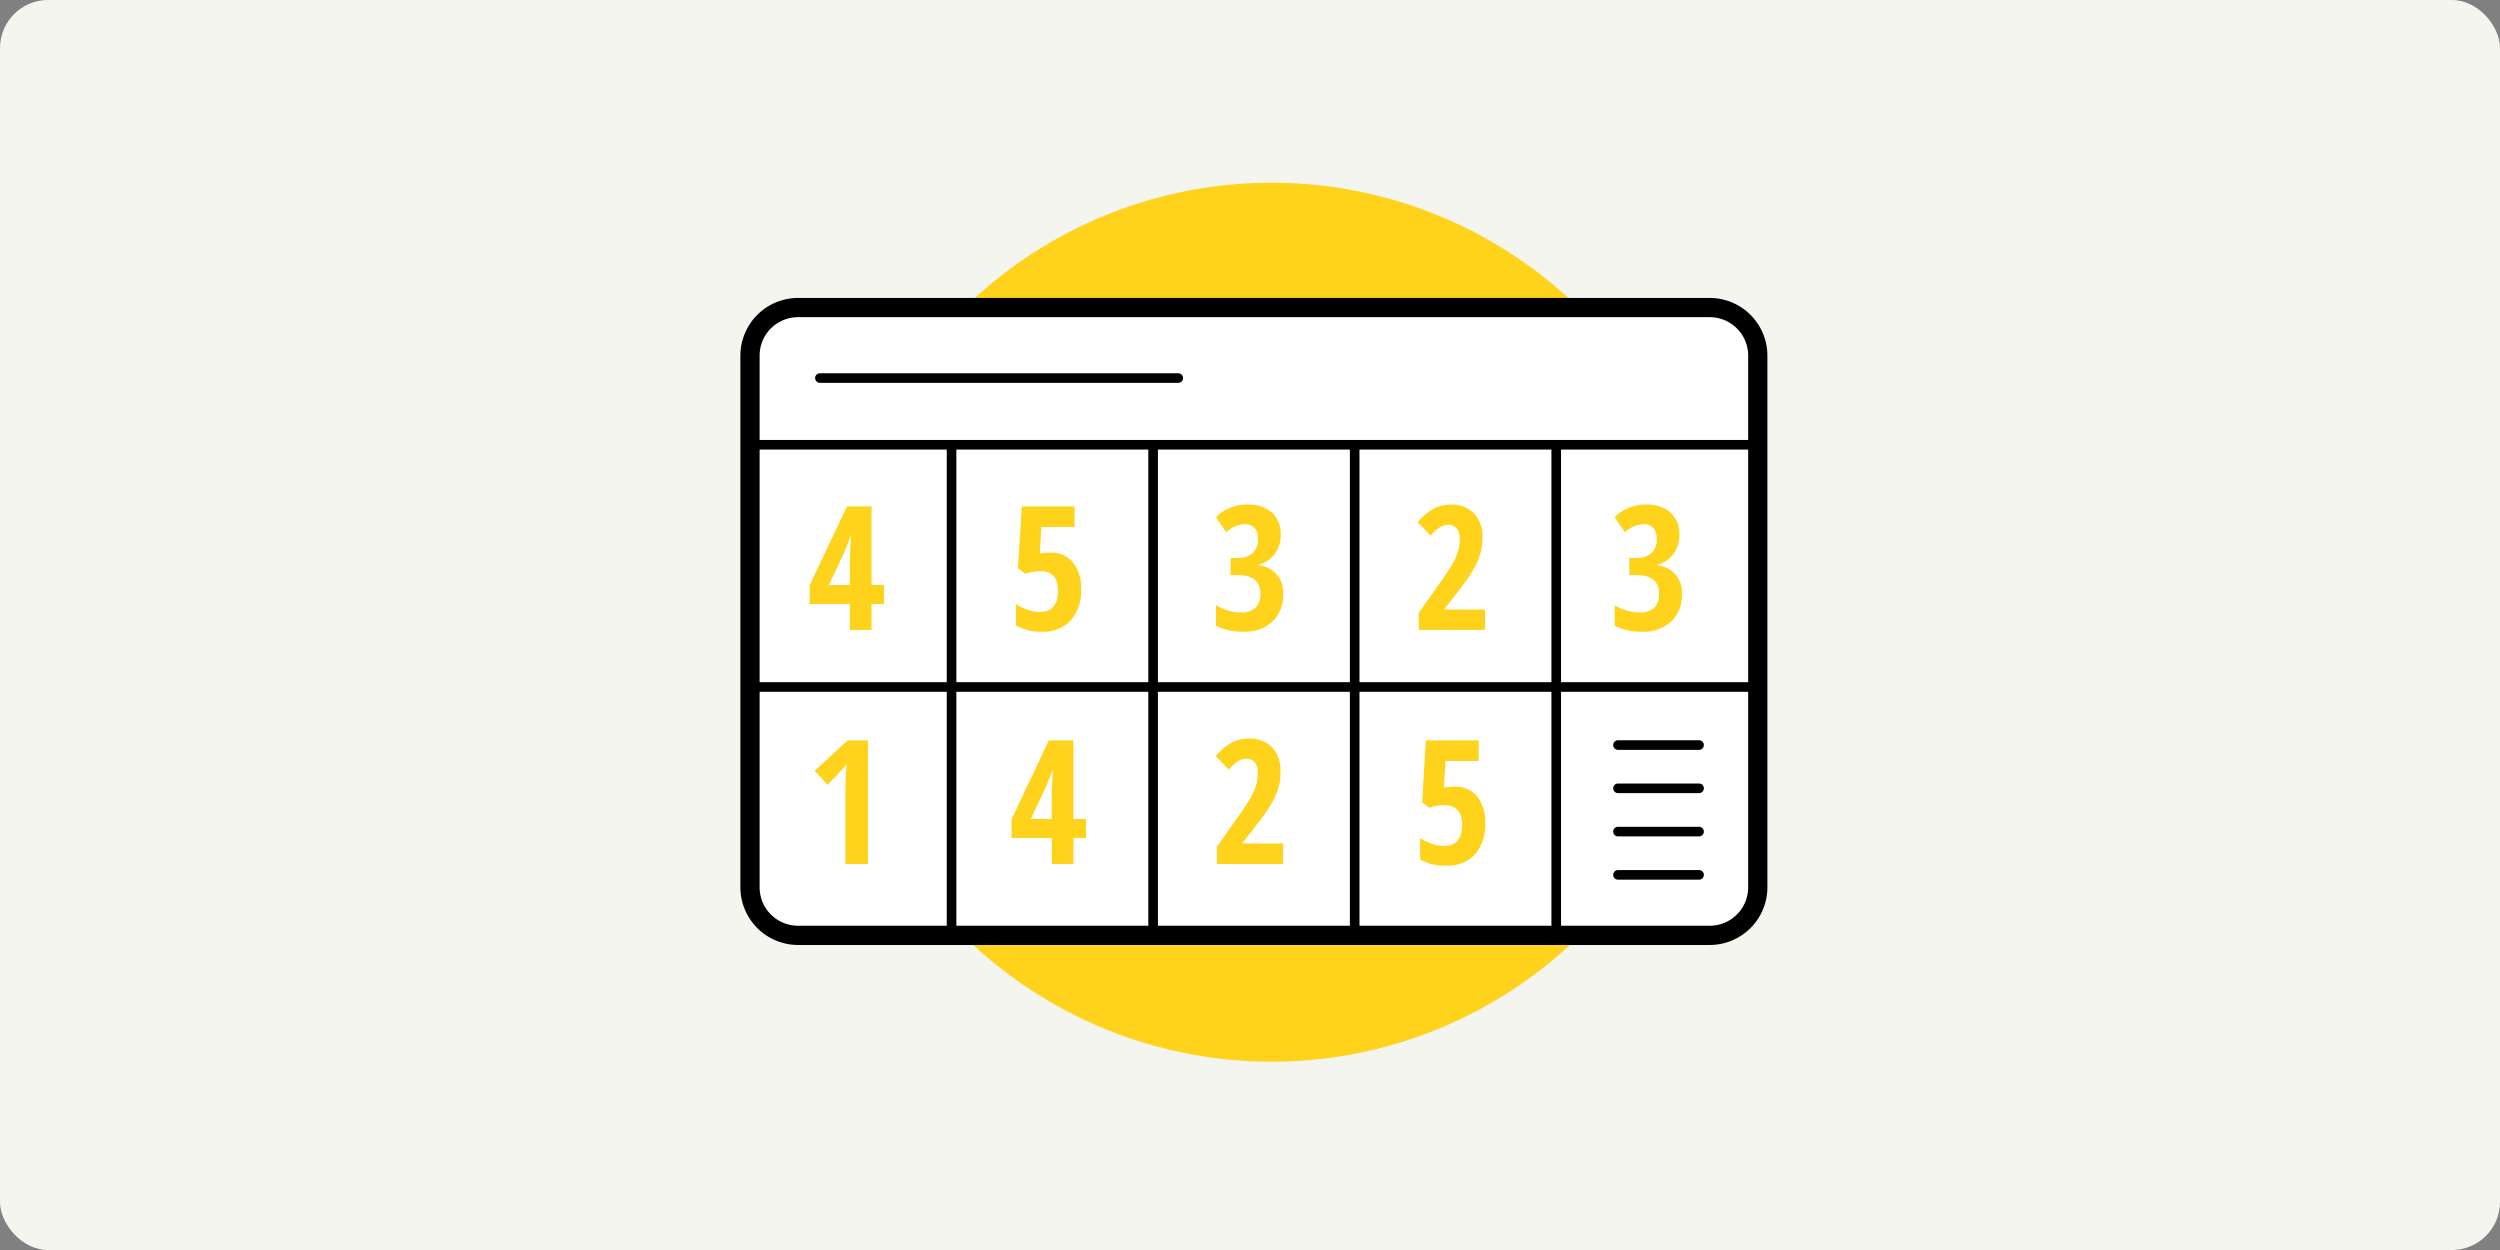
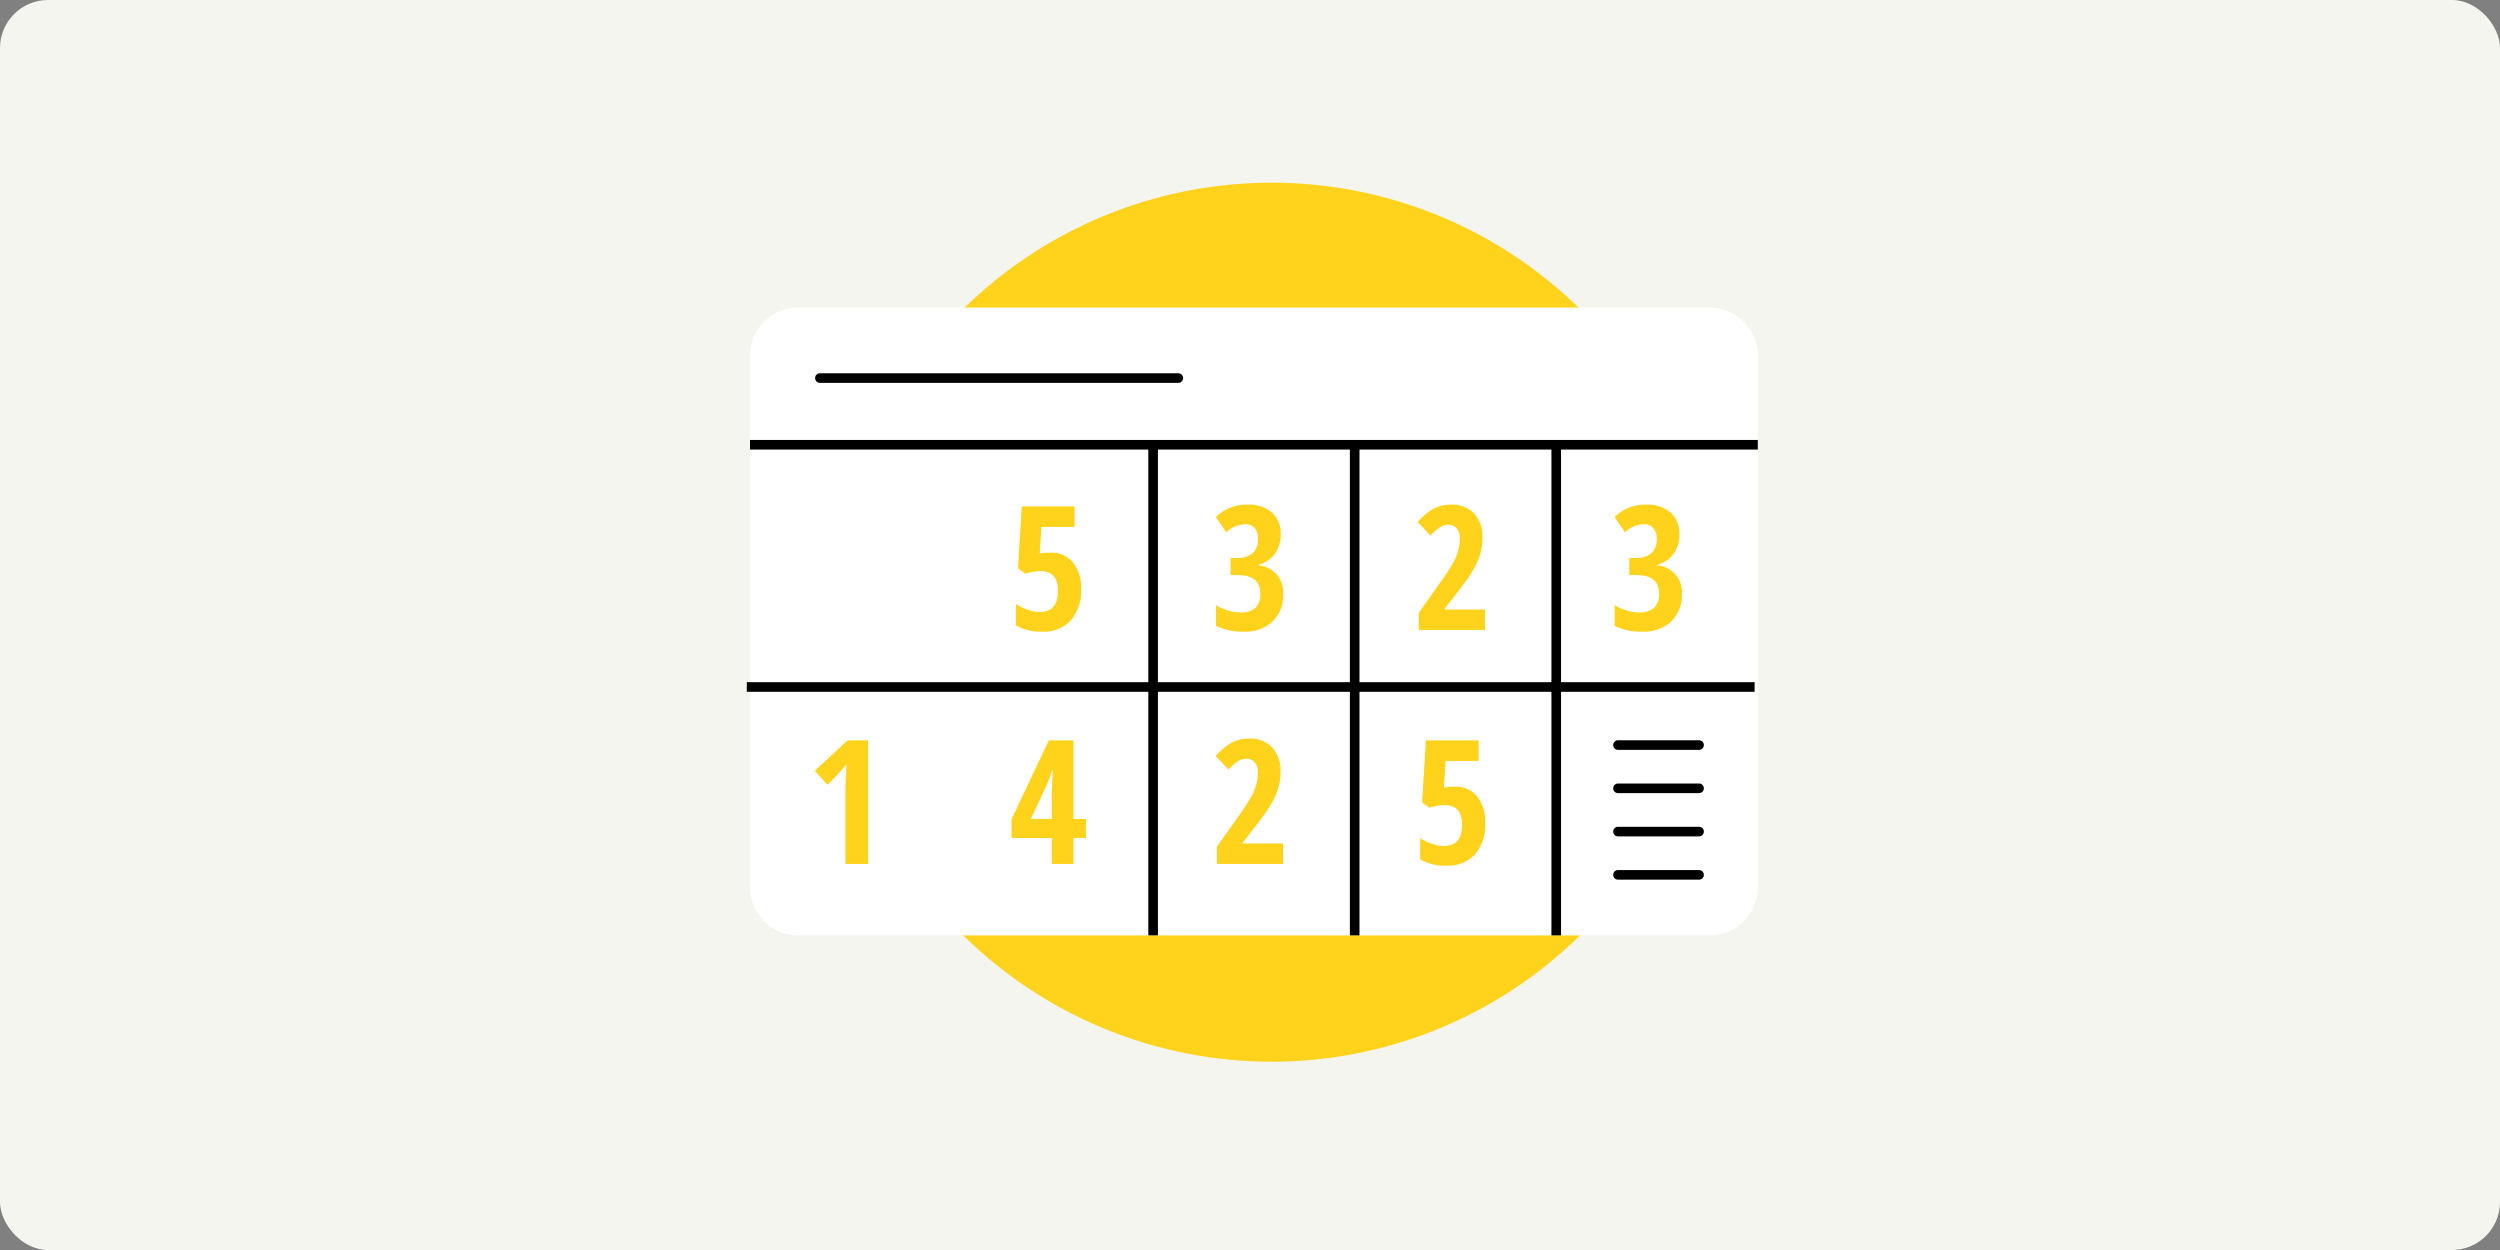
<svg xmlns="http://www.w3.org/2000/svg" width="260" height="130" viewBox="0 0 260 130">
  <rect x="0" y="0" width="260" height="130" fill="#808080" stroke="none" />
  <defs>
    <clipPath id="clip-path">
      <rect id="長方形_397" data-name="長方形 397" width="106.81" height="91.418" transform="translate(0 0)" fill="none" />
    </clipPath>
  </defs>
  <g id="vuca_3" transform="translate(-940 -1667)">
    <rect id="長方形_220" data-name="長方形 220" width="260" height="130" rx="5" transform="translate(940 1667)" fill="#f5f5ef" />
    <g id="グループ_133" data-name="グループ 133" transform="translate(1017 1686)">
      <g id="グループ_132" data-name="グループ 132" clip-path="url(#clip-path)">
        <path id="パス_606" data-name="パス 606" d="M100.955,45.709A45.709,45.709,0,1,1,55.246,0a45.709,45.709,0,0,1,45.709,45.709" fill="#ffd21b" />
        <path id="パス_607" data-name="パス 607" d="M100.81,78.278H6a5.015,5.015,0,0,1-5-5V17.985a5.015,5.015,0,0,1,5-5h94.81a5.015,5.015,0,0,1,5,5V73.278a5.015,5.015,0,0,1-5,5" fill="#fff" />
-         <path id="パス_608" data-name="パス 608" d="M100.81,79.278H6a6.006,6.006,0,0,1-6-6V17.985a6.006,6.006,0,0,1,6-6h94.81a6.007,6.007,0,0,1,6,6V73.278a6.007,6.007,0,0,1-6,6M6,13.985a4,4,0,0,0-4,4V73.278a4,4,0,0,0,4,4h94.81a4,4,0,0,0,4-4V17.985a4,4,0,0,0-4-4Z" />
        <rect id="長方形_391" data-name="長方形 391" width="104.81" height="1" transform="translate(1 26.755)" />
        <rect id="長方形_392" data-name="長方形 392" width="104.811" height="1" transform="translate(0.666 51.947)" />
-         <path id="パス_609" data-name="パス 609" d="M14.939,43.818h-1.3v2.7h-2.25v-2.7H7.2V41.875l3.884-8.209h2.558V41.84h1.3ZM11.388,41.84V39.133l.044-1.195.061-1.143h-.07a14.923,14.923,0,0,1-.668,1.732L9.208,41.84Z" fill="#ffd21b" />
        <path id="パス_610" data-name="パス 610" d="M32.265,38.474a2.869,2.869,0,0,1,2.307,1.011,4.146,4.146,0,0,1,.857,2.768,4.67,4.67,0,0,1-1.068,3.27A3.816,3.816,0,0,1,31.4,46.692a5.173,5.173,0,0,1-2.734-.642V43.818a4.557,4.557,0,0,0,1.156.576,3.952,3.952,0,0,0,1.314.25q1.89,0,1.89-2.2,0-2.049-1.837-2.048a4.775,4.775,0,0,0-1.547.281l-.773-.571.4-6.443h5.485V35.8H31.307l-.176,2.777a5.472,5.472,0,0,1,1.134-.1" fill="#ffd21b" />
        <path id="パス_611" data-name="パス 611" d="M56.191,36.558a3.364,3.364,0,0,1-.6,2.035,3.067,3.067,0,0,1-1.687,1.138v.07a2.768,2.768,0,0,1,2.54,3.006,3.732,3.732,0,0,1-1.1,2.83,4.19,4.19,0,0,1-3.019,1.055,6.121,6.121,0,0,1-2.865-.607V43.941a5.4,5.4,0,0,0,1.256.554,4.573,4.573,0,0,0,1.3.2,2.222,2.222,0,0,0,1.538-.47,1.921,1.921,0,0,0,.519-1.49q0-1.925-2.364-1.925h-.73V39.028h.694a2.348,2.348,0,0,0,1.6-.492,1.854,1.854,0,0,0,.559-1.468,1.671,1.671,0,0,0-.356-1.156,1.3,1.3,0,0,0-1.007-.391,2.885,2.885,0,0,0-1.933.844l-1.081-1.582a4.441,4.441,0,0,1,3.278-1.3,3.663,3.663,0,0,1,2.54.822,2.878,2.878,0,0,1,.914,2.254" fill="#ffd21b" />
        <path id="パス_612" data-name="パス 612" d="M77.446,46.516H70.555V44.732L72.841,41.5a23.433,23.433,0,0,0,1.292-1.981,6.043,6.043,0,0,0,.518-1.239,4.525,4.525,0,0,0,.167-1.227,1.611,1.611,0,0,0-.33-1.107,1.093,1.093,0,0,0-.856-.369,1.648,1.648,0,0,0-.871.246,4.939,4.939,0,0,0-.984.887L70.441,35.3a5.885,5.885,0,0,1,1.714-1.432,3.847,3.847,0,0,1,1.714-.387,3.2,3.2,0,0,1,2.43.914,3.52,3.52,0,0,1,.875,2.54,5.938,5.938,0,0,1-.159,1.4,6.584,6.584,0,0,1-.478,1.324,11.45,11.45,0,0,1-.805,1.38q-.483.716-2.5,3.282v.07h4.21Z" fill="#ffd21b" />
        <path id="パス_613" data-name="パス 613" d="M13.277,70.85H10.922V63.309q0-1.23.123-2.83c-.041.058-.193.237-.454.536s-.768.835-1.524,1.608L7.731,61.164,11.15,58h2.127Z" fill="#ffd21b" />
        <path id="パス_614" data-name="パス 614" d="M35.939,68.152h-1.3v2.7h-2.25v-2.7H28.2V66.209L32.08,58h2.558v8.174h1.3Zm-3.551-1.978V63.467l.044-1.195.061-1.143h-.07a14.923,14.923,0,0,1-.668,1.732l-1.547,3.313Z" fill="#ffd21b" />
        <path id="パス_615" data-name="パス 615" d="M56.446,70.85H49.555V69.066l2.286-3.235a23.408,23.408,0,0,0,1.292-1.982,6.042,6.042,0,0,0,.518-1.239,4.518,4.518,0,0,0,.167-1.226,1.611,1.611,0,0,0-.33-1.107,1.093,1.093,0,0,0-.856-.369,1.648,1.648,0,0,0-.871.246,4.939,4.939,0,0,0-.984.887l-1.336-1.406A5.885,5.885,0,0,1,51.155,58.2a3.847,3.847,0,0,1,1.714-.387,3.2,3.2,0,0,1,2.43.914,3.52,3.52,0,0,1,.875,2.54,5.938,5.938,0,0,1-.159,1.4,6.576,6.576,0,0,1-.478,1.323,11.449,11.449,0,0,1-.805,1.38q-.483.715-2.5,3.283v.07h4.21Z" fill="#ffd21b" />
        <path id="パス_616" data-name="パス 616" d="M74.3,62.808a2.873,2.873,0,0,1,2.308,1.011,4.151,4.151,0,0,1,.856,2.768,4.674,4.674,0,0,1-1.067,3.27,3.819,3.819,0,0,1-2.967,1.169,5.173,5.173,0,0,1-2.734-.642V68.152a4.574,4.574,0,0,0,1.156.575,3.96,3.96,0,0,0,1.314.251q1.89,0,1.89-2.2,0-2.049-1.837-2.048a4.775,4.775,0,0,0-1.547.281l-.773-.571L71.294,58h5.485v2.136H73.342l-.176,2.777a5.472,5.472,0,0,1,1.134-.1" fill="#ffd21b" />
        <path id="パス_617" data-name="パス 617" d="M97.656,36.558a3.364,3.364,0,0,1-.6,2.035,3.067,3.067,0,0,1-1.687,1.138v.07a2.769,2.769,0,0,1,2.54,3.006,3.729,3.729,0,0,1-1.1,2.83,4.186,4.186,0,0,1-3.018,1.055,6.121,6.121,0,0,1-2.865-.607V43.941a5.4,5.4,0,0,0,1.256.554,4.573,4.573,0,0,0,1.3.2,2.222,2.222,0,0,0,1.538-.47,1.921,1.921,0,0,0,.519-1.49q0-1.925-2.364-1.925h-.73V39.028h.694a2.35,2.35,0,0,0,1.6-.492,1.857,1.857,0,0,0,.559-1.468,1.667,1.667,0,0,0-.357-1.156,1.292,1.292,0,0,0-1.006-.391A2.885,2.885,0,0,0,92,36.365l-1.081-1.582a4.441,4.441,0,0,1,3.278-1.3,3.663,3.663,0,0,1,2.54.822,2.878,2.878,0,0,1,.914,2.254" fill="#ffd21b" />
        <path id="パス_618" data-name="パス 618" d="M45.536,20.819H8.273a.5.5,0,0,1,0-1H45.536a.5.5,0,0,1,0,1" />
        <path id="パス_619" data-name="パス 619" d="M99.7,58.985H91.273a.5.5,0,0,1,0-1H99.7a.5.5,0,0,1,0,1" />
        <path id="パス_620" data-name="パス 620" d="M99.7,63.485H91.273a.5.5,0,0,1,0-1H99.7a.5.5,0,0,1,0,1" />
        <path id="パス_621" data-name="パス 621" d="M99.7,67.985H91.273a.5.5,0,0,1,0-1H99.7a.5.5,0,0,1,0,1" />
        <path id="パス_622" data-name="パス 622" d="M99.7,72.485H91.273a.5.5,0,0,1,0-1H99.7a.5.5,0,0,1,0,1" />
-         <rect id="長方形_393" data-name="長方形 393" width="1" height="51.022" transform="translate(21.462 27.256)" />
        <rect id="長方形_394" data-name="長方形 394" width="1" height="51.022" transform="translate(42.424 27.256)" />
        <rect id="長方形_395" data-name="長方形 395" width="1" height="51.022" transform="translate(63.386 27.256)" />
        <rect id="長方形_396" data-name="長方形 396" width="1" height="51.022" transform="translate(84.348 27.256)" />
      </g>
    </g>
  </g>
</svg>